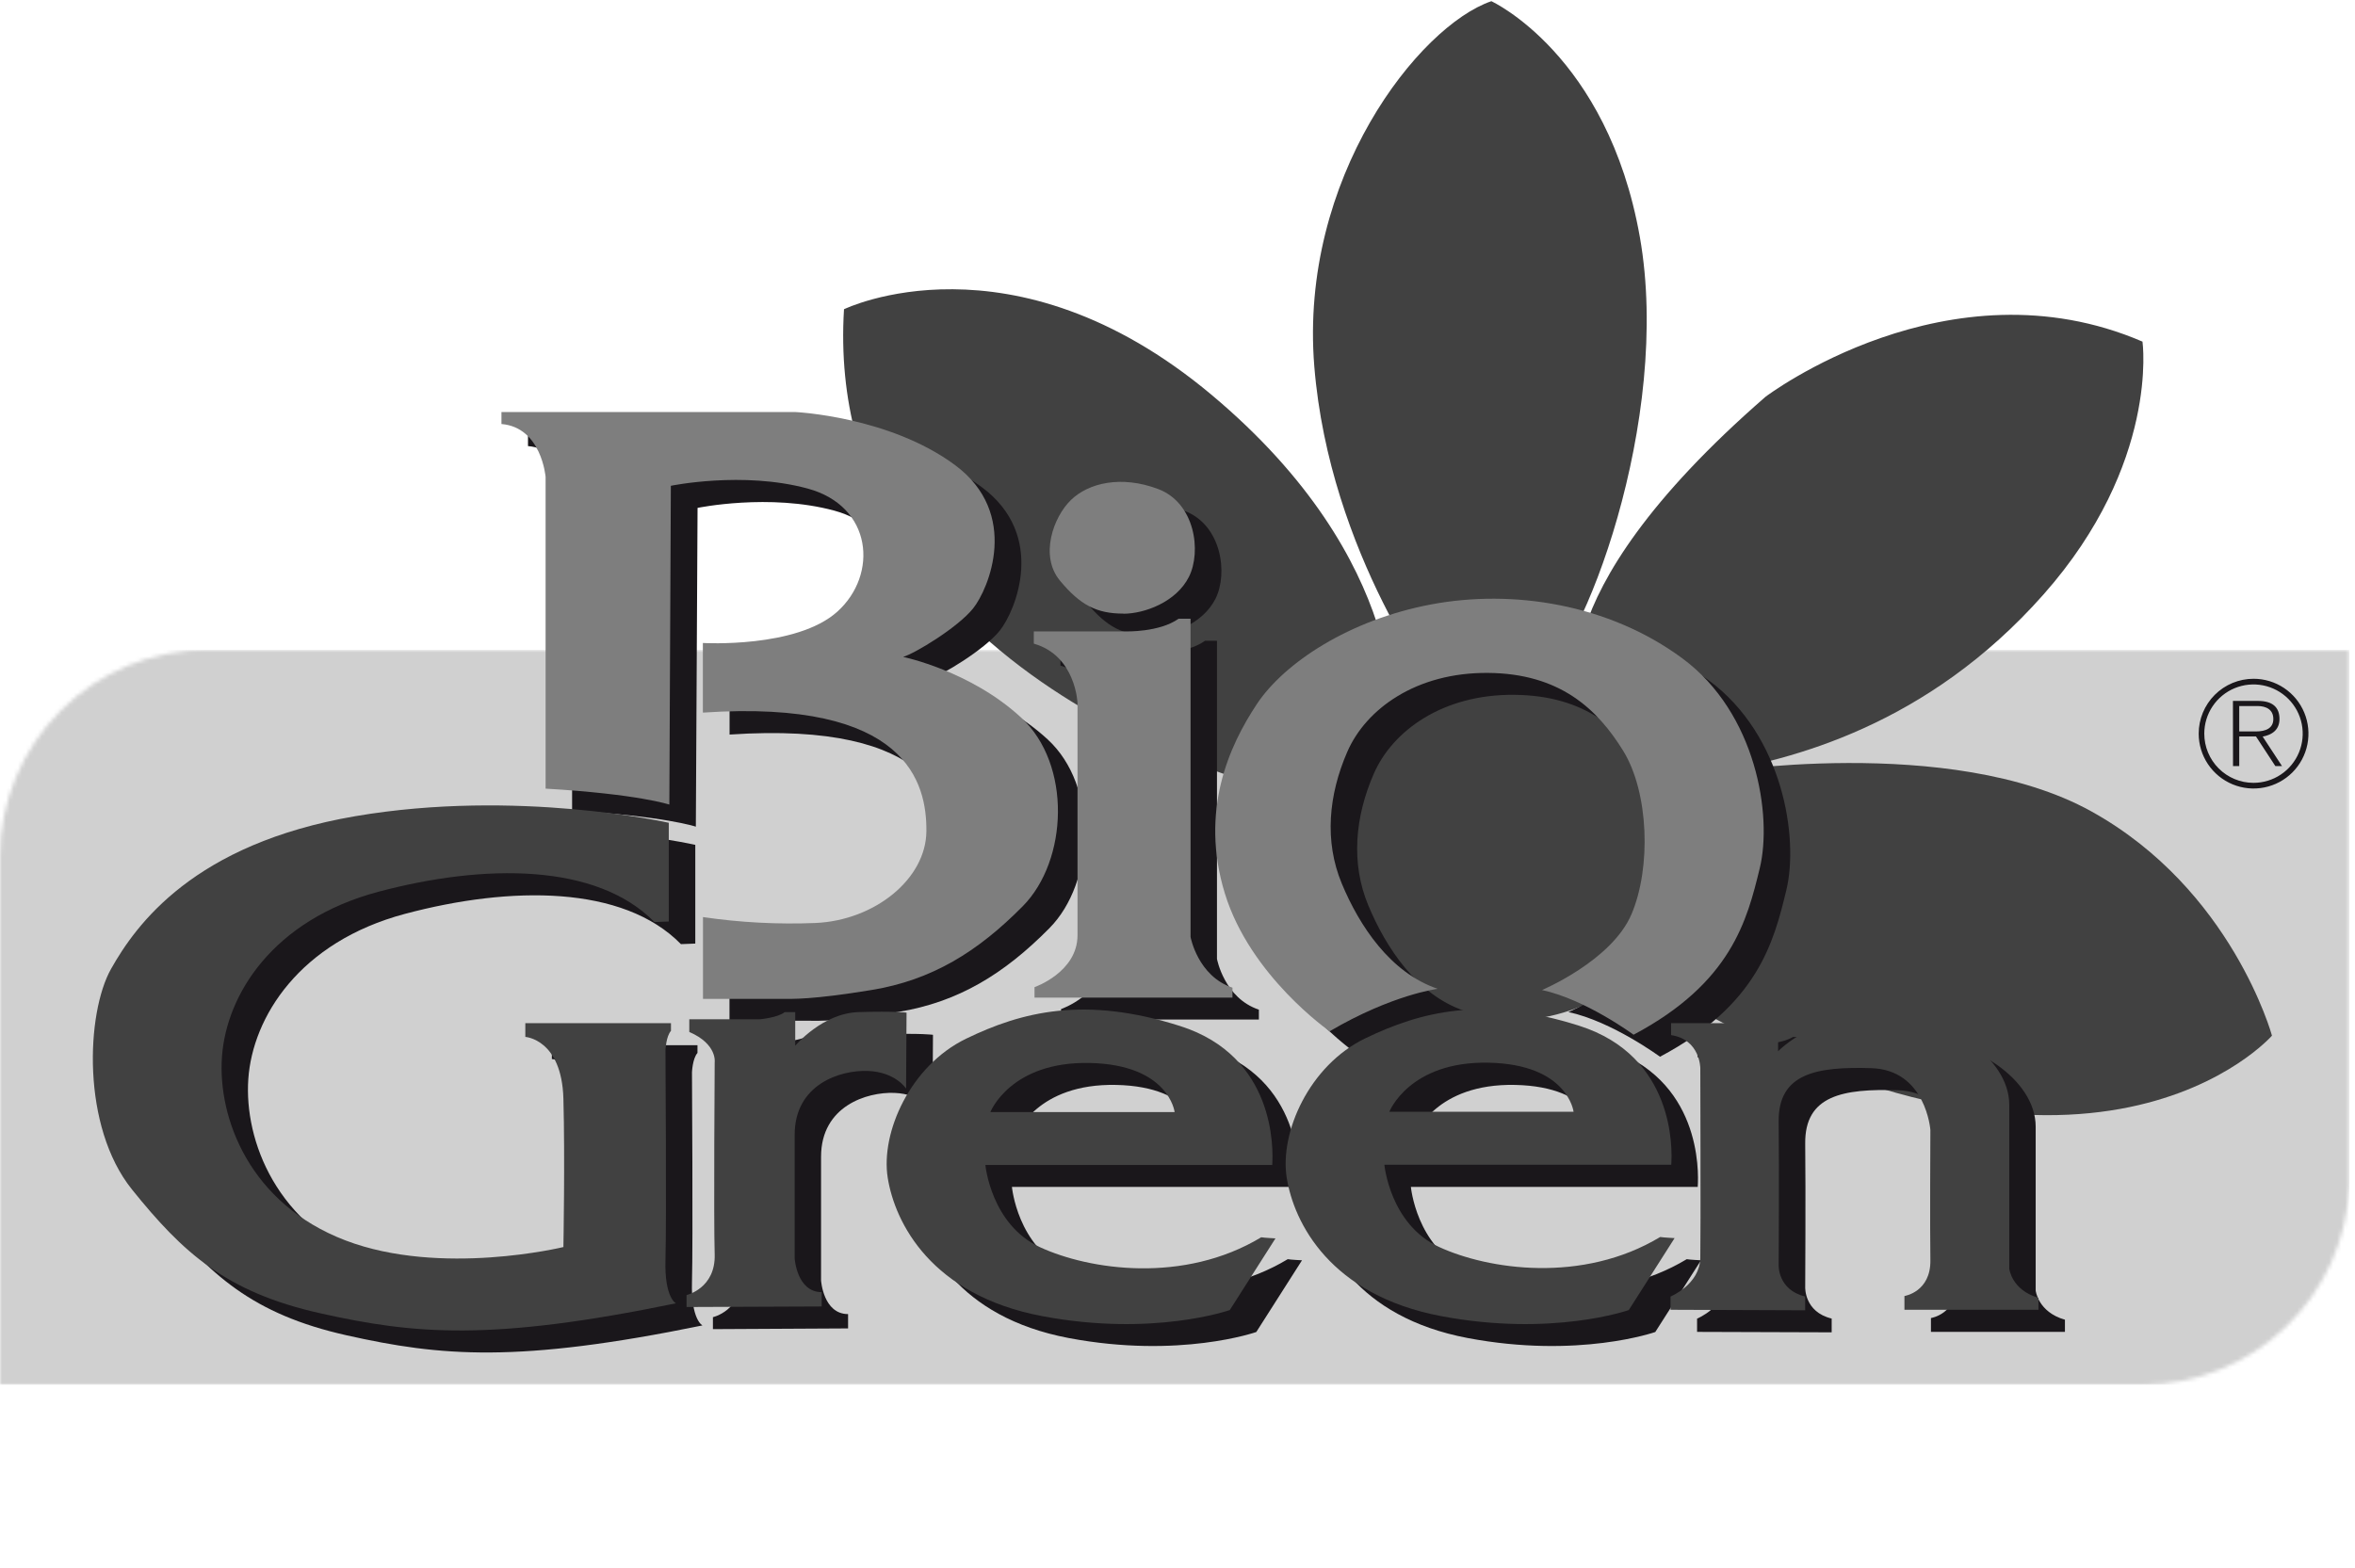
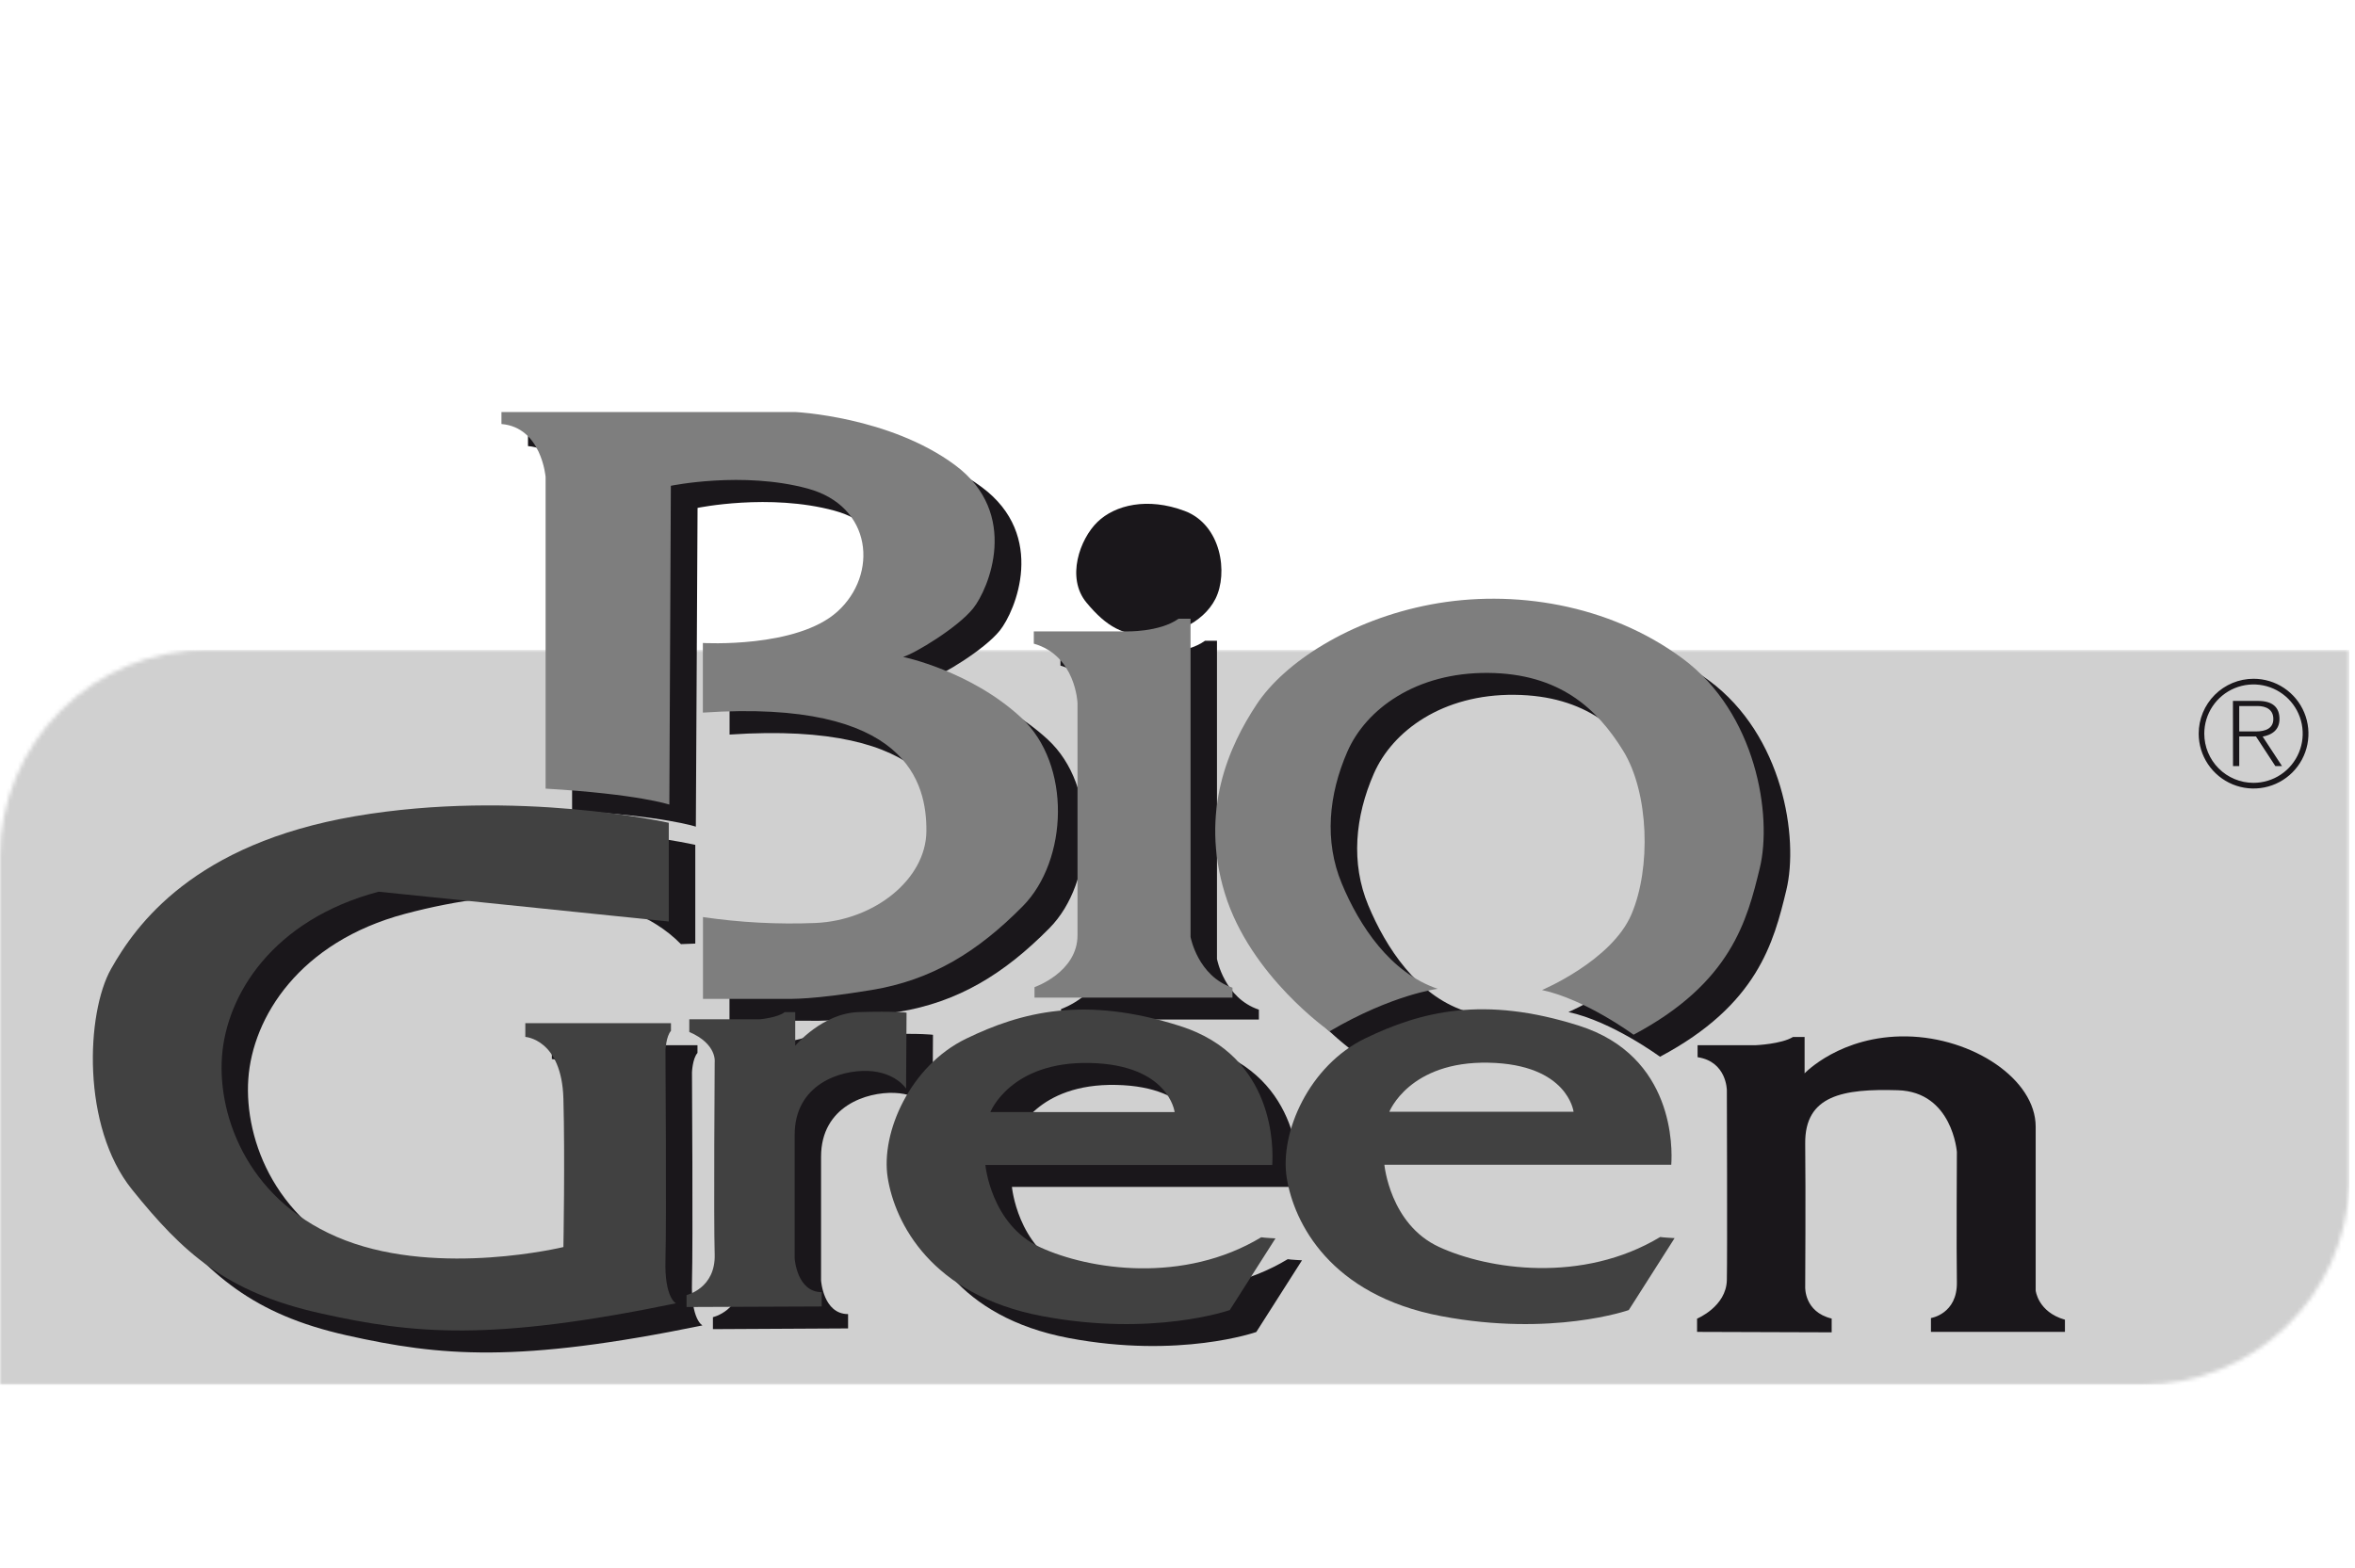
<svg xmlns="http://www.w3.org/2000/svg" width="590" height="393" viewBox="0 0 590 393" fill="none">
  <g clip-path="url(#clip0_2060_132)">
    <mask id="mask0_2060_132" style="mask-type:luminance" maskUnits="userSpaceOnUse" x="0" y="162" width="589" height="186">
      <path d="M51.78 162.86C38.059 162.899 24.912 168.368 15.21 178.07C5.508 187.772 0.04 200.919 0 214.64L0 347.01H536.82C550.183 346.971 563.017 341.783 572.653 332.525C582.289 323.266 587.986 310.651 588.56 297.3V162.86H51.78Z" fill="white" />
    </mask>
    <g mask="url(#mask0_2060_132)">
      <path d="M588.56 162.86H0V347.01H588.56V162.86Z" fill="#D0D0D0" />
    </g>
-     <path fill-rule="evenodd" clip-rule="evenodd" d="M211.46 77.49C211.46 77.49 253.46 57 303.52 98.93C353.58 140.86 348.83 181.84 348.83 181.84L360.75 174.69C360.75 174.69 333.09 138.96 329.27 91.79C325.45 44.62 355.51 6.49 373.63 0.3C373.63 0.3 402.73 13.64 410.83 59.38C418.93 105.12 396.53 163.74 384.6 171.38C384.6 171.38 391.75 175.67 396.05 177.1C396.05 177.1 383.17 150.89 442.32 99.43C442.32 99.43 488.11 64.65 536.76 85.61C536.76 85.61 541.05 116.11 511.96 148.98C482.87 181.85 448.96 190.44 428.49 193.77C428.49 193.77 488.59 183.77 523.89 203.3C559.19 222.83 569.2 259.53 569.2 259.53C569.2 259.53 524.36 311 417.52 248.53L408.45 243.76C408.45 243.76 397.45 257.59 371.72 255.68C345.99 253.77 321.16 241.38 319.72 198.02C319.72 198.02 205.72 170.39 211.45 77.47" fill="#414141" />
    <path fill-rule="evenodd" clip-rule="evenodd" d="M174.33 207.16C174.33 207.16 166.59 204.53 143.33 203.16V125.06C143.33 125.06 142.33 112.62 132.28 111.79V108.79H206C206 108.79 229.5 109.9 245.94 122.06C262.38 134.22 254.37 153.16 250.5 158C246.63 162.84 235.83 169.3 232.93 170.12C232.93 170.12 249.79 173.58 262.5 185.32C275.21 197.06 274.25 221.12 262.92 232.59C251.59 244.06 240.12 251.11 225.05 253.59C209.98 256.07 205.05 255.8 202.94 255.8H182.76V235.36C192.106 236.744 201.56 237.252 211 236.88C225.79 236.19 238.64 225.82 238.78 213.8C238.92 201.78 234.08 180.63 182.78 184.08V166.67C182.78 166.67 206.28 168.05 216.5 158.79C226.72 149.53 225.35 132.39 209.04 127.97C192.73 123.55 174.76 127.28 174.76 127.28L174.33 207.16Z" fill="#1A171B" />
    <path fill-rule="evenodd" clip-rule="evenodd" d="M288.07 159.3C293.32 159.3 301.33 156.4 304.52 150.04C307.71 143.68 306.04 131.52 296.78 128.04C287.52 124.56 279.36 126.52 274.94 130.81C270.52 135.1 267.06 144.81 272.18 150.99C277.3 157.17 281.44 159.28 288.07 159.28" fill="#1A171B" />
    <path fill-rule="evenodd" clip-rule="evenodd" d="M265.68 163.76H288.62C288.62 163.76 297.05 164.04 301.89 160.58H304.89V240.3C304.89 240.3 306.69 250.12 315.39 253.02V255.5H265.82V252.88C265.82 252.88 276.6 249.15 276.6 239.88V181.73C276.6 181.73 276.18 169.84 265.68 166.8V163.76Z" fill="#1A171B" />
    <path fill-rule="evenodd" clip-rule="evenodd" d="M339.76 263.97C339.76 263.97 319.86 250.15 313.5 229.41C307.14 208.67 314.6 192.41 321.5 182.01C328.4 171.61 344.72 160.86 365.18 157.01C385.64 153.16 409.68 156.87 428.18 170.56C446.68 184.25 450.7 209.94 447.53 223.07C444.36 236.2 440.34 251.82 415.88 264.82C415.88 264.82 403.88 255.97 392.94 253.62C392.94 253.62 410.35 246.29 415.32 234.68C420.29 223.07 419.75 204.14 413.25 193.63C406.75 183.12 397.39 174.3 379.42 174.12C361.45 173.94 348.88 183.12 344.18 193.89C339.48 204.66 338.38 216.28 342.8 226.89C347.22 237.5 355 249.3 366.84 253.3C366.84 253.3 355.51 254.68 339.76 263.95" fill="#1A171B" />
    <path fill-rule="evenodd" clip-rule="evenodd" d="M174.19 236.46V211.72C174.19 211.72 136.19 203.15 95.69 210.06C55.19 216.97 40.69 237.29 34.47 248.35C28.25 259.41 27 287.88 39.72 303.63C52.44 319.38 63.22 329.34 86.84 334.63C110.46 339.92 129.69 341.63 175.99 332.15C175.99 332.15 173.09 330.76 173.36 321.23C173.63 311.7 173.36 268.71 173.36 268.71C173.36 268.71 173.5 265.25 174.74 263.87V261.93H138.26V265.39C138.26 265.39 147.38 265.94 147.79 280.87C148.2 295.8 147.79 318.05 147.79 318.05C147.79 318.05 117.11 325.51 93.21 316.39C69.31 307.27 61.14 285.84 62.21 270.39C63.28 254.94 75 236.05 101.5 229C128 221.95 156.09 221.81 170.6 236.6L174.19 236.46Z" fill="#1A171B" />
    <path fill-rule="evenodd" clip-rule="evenodd" d="M178.61 333.08V330.08C178.61 330.08 185.94 328.43 185.61 319.86C185.28 311.29 185.61 271.76 185.61 271.76C185.61 271.76 186.3 267.2 179.26 264.16V260.98H197C197 260.98 201.56 260.56 203.22 259.18H205.85V267.61C205.85 267.61 212.62 259.46 221.74 259.18C230.86 258.9 233.74 259.32 233.74 259.32L233.62 278.3C233.62 278.3 230.99 274.15 224.08 273.88C217.17 273.61 205.7 277.19 205.7 289.88V320.88C205.7 320.88 206.25 329.31 212.47 329.31V332.9L178.61 333.08Z" fill="#1A171B" />
    <path fill-rule="evenodd" clip-rule="evenodd" d="M326.21 315.8L314.74 333.8C314.74 333.8 295.53 340.57 267.74 335.31C239.95 330.05 230.84 311.96 229.04 300.62C227.24 289.28 234.71 272.57 248.67 265.79C262.63 259.01 278.38 255.01 302.29 262.61C326.2 270.21 325.64 293.44 325.37 297.44H253.52C253.52 297.44 254.9 312.37 267.2 318.04C279.5 323.71 303.13 327.3 322.62 315.55C323.31 315.69 326.21 315.83 326.21 315.83M300.92 284.18H254.76C254.76 284.18 259.76 271.46 279.64 271.88C299.52 272.3 300.92 284.18 300.92 284.18Z" fill="#1A171B" />
-     <path fill-rule="evenodd" clip-rule="evenodd" d="M426.17 315.8L414.7 333.8C414.7 333.8 395.49 340.57 367.7 335.31C339.91 330.05 330.8 311.96 329 300.62C327.2 289.28 334.67 272.57 348.62 265.79C362.57 259.01 378.34 255.01 402.25 262.61C426.16 270.21 425.6 293.44 425.33 297.44H353.47C353.47 297.44 354.86 312.37 367.16 318.04C379.46 323.71 403.09 327.3 422.58 315.55C423.27 315.69 426.17 315.83 426.17 315.83M400.88 284.18H354.72C354.72 284.18 359.72 271.46 379.6 271.88C399.48 272.3 400.88 284.18 400.88 284.18Z" fill="#1A171B" />
    <path fill-rule="evenodd" clip-rule="evenodd" d="M425.17 333.77V330.45C425.17 330.45 432.49 327.45 432.63 320.77C432.77 314.09 432.63 273.23 432.63 273.23C432.63 273.23 432.63 266.04 425.3 264.93V261.93H439.81C439.81 261.93 446.31 261.66 449.21 259.86H452.11V268.98C452.11 268.98 461.11 259.45 477.68 259.72C494.25 259.99 510 270.46 510 282.35V323.4C510 323.4 510.55 328.79 517.33 330.72V333.77H483.76V330.3C483.76 330.3 490.4 329.3 490.26 321.3C490.12 313.3 490.26 288.69 490.26 288.69C490.26 288.69 489.16 273.62 475.47 273.21C461.78 272.8 452.12 274.45 452.26 286.61C452.4 298.77 452.26 322.55 452.26 322.55C452.26 322.55 451.98 328.77 458.89 330.43V333.88L425.17 333.77Z" fill="#1A171B" />
    <path fill-rule="evenodd" clip-rule="evenodd" d="M167.69 201.63C167.69 201.63 159.95 199 136.69 197.63V119.53C136.69 119.53 135.69 107.09 125.63 106.26V103.26H199.3C199.3 103.26 222.8 104.36 239.24 116.53C255.68 128.7 247.67 147.63 243.8 152.46C239.93 157.29 229.15 163.79 226.25 164.62C226.25 164.62 243.11 168.08 255.82 179.82C268.53 191.56 267.57 215.62 256.24 227.09C244.91 238.56 233.44 245.61 218.37 248.09C203.3 250.57 198.37 250.31 196.25 250.31H176.12V229.82C185.45 231.187 194.888 231.682 204.31 231.3C219.1 230.65 232 220.3 232.09 208.3C232.18 196.3 227.39 175.13 176.09 178.58V161.13C176.09 161.13 199.58 162.51 209.81 153.25C220.04 143.99 218.65 126.85 202.34 122.43C186.03 118.01 168.07 121.74 168.07 121.74L167.69 201.63Z" fill="#7E7E7E" />
-     <path fill-rule="evenodd" clip-rule="evenodd" d="M281.43 153.8C286.68 153.8 294.69 150.9 297.87 144.54C301.05 138.18 299.39 126.02 290.13 122.54C280.87 119.06 272.72 121.02 268.3 125.3C263.88 129.58 260.42 139.3 265.53 145.48C270.64 151.66 274.79 153.77 281.43 153.77" fill="#7E7E7E" />
    <path fill-rule="evenodd" clip-rule="evenodd" d="M259 158.23H282C282 158.23 290.43 158.5 295.27 155.05H298.27V234.8C298.27 234.8 300.07 244.61 308.77 247.51V250H259.18V247.38C259.18 247.38 269.95 243.65 269.95 234.38V176.19C269.95 176.19 269.54 164.3 259 161.3V158.23Z" fill="#7E7E7E" />
    <path fill-rule="evenodd" clip-rule="evenodd" d="M333.11 258.43C333.11 258.43 313.21 244.61 306.86 223.88C300.51 203.15 307.96 186.88 314.86 176.47C321.76 166.06 338.08 155.32 358.53 151.47C378.98 147.62 403.03 151.33 421.53 165.02C440.03 178.71 444.06 204.41 440.88 217.54C437.7 230.67 433.73 246.3 409.26 259.3C409.26 259.3 397.26 250.45 386.32 248.1C386.32 248.1 403.73 240.78 408.71 229.17C413.69 217.56 413.13 198.62 406.64 188.12C400.15 177.62 390.74 168.77 372.78 168.63C354.82 168.49 342.23 177.63 337.54 188.4C332.85 199.17 331.74 210.79 336.15 221.4C340.56 232.01 348.32 243.79 360.2 247.8C360.2 247.8 348.87 249.18 333.11 258.44" fill="#7E7E7E" />
-     <path fill-rule="evenodd" clip-rule="evenodd" d="M167.55 230.93V206.19C167.55 206.19 129.55 197.62 89.05 204.53C48.55 211.44 34.05 231.75 27.82 242.81C21.59 253.87 20.36 282.3 33.08 298.1C45.8 313.9 56.57 323.81 80.2 329.1C103.83 334.39 123.05 336.15 169.34 326.61C169.34 326.61 166.44 325.23 166.72 315.69C167 306.15 166.72 263.17 166.72 263.17C166.72 263.17 166.86 259.72 168.1 258.33V256.4H131.61V259.85C131.61 259.85 140.74 260.4 141.15 275.33C141.56 290.26 141.15 312.51 141.15 312.51C141.15 312.51 110.47 319.98 86.56 310.85C62.65 301.72 54.5 280.3 55.61 264.79C56.72 249.28 68.32 230.51 94.85 223.46C121.38 216.41 149.44 216.27 163.95 231.06L167.55 230.93Z" fill="#414141" />
+     <path fill-rule="evenodd" clip-rule="evenodd" d="M167.55 230.93V206.19C167.55 206.19 129.55 197.62 89.05 204.53C48.55 211.44 34.05 231.75 27.82 242.81C21.59 253.87 20.36 282.3 33.08 298.1C45.8 313.9 56.57 323.81 80.2 329.1C103.83 334.39 123.05 336.15 169.34 326.61C169.34 326.61 166.44 325.23 166.72 315.69C167 306.15 166.72 263.17 166.72 263.17C166.72 263.17 166.86 259.72 168.1 258.33V256.4H131.61V259.85C131.61 259.85 140.74 260.4 141.15 275.33C141.56 290.26 141.15 312.51 141.15 312.51C141.15 312.51 110.47 319.98 86.56 310.85C62.65 301.72 54.5 280.3 55.61 264.79C56.72 249.28 68.32 230.51 94.85 223.46L167.55 230.93Z" fill="#414141" />
    <path fill-rule="evenodd" clip-rule="evenodd" d="M172 327.54V324.54C172 324.54 179.32 322.88 179.05 314.31C178.78 305.74 179.05 266.21 179.05 266.21C179.05 266.21 179.74 261.65 172.69 258.61V255.43H190.38C190.38 255.43 194.94 255.01 196.6 253.63H199.23V262.06C199.23 262.06 206 253.91 215.12 253.63C224.24 253.35 227.12 253.77 227.12 253.77L227 272.8C227 272.8 224.38 268.66 217.47 268.38C210.56 268.1 199.09 271.69 199.09 284.38V315.38C199.09 315.38 199.64 323.81 205.86 323.81V327.4L172 327.54Z" fill="#414141" />
    <path fill-rule="evenodd" clip-rule="evenodd" d="M319.57 310.3L308.1 328.3C308.1 328.3 288.89 335.07 261.1 329.82C233.31 324.57 224.2 306.46 222.4 295.13C220.6 283.8 228.07 267.07 242.03 260.3C255.99 253.53 271.74 249.51 295.65 257.12C319.56 264.73 319.01 287.95 318.73 291.95H246.87C246.87 291.95 248.26 306.87 260.56 312.55C272.86 318.23 296.49 321.8 315.98 310.06C316.67 310.19 319.57 310.34 319.57 310.34M294.28 278.68H248.12C248.12 278.68 253.12 265.97 272.99 266.38C292.86 266.79 294.28 278.68 294.28 278.68Z" fill="#414141" />
    <path fill-rule="evenodd" clip-rule="evenodd" d="M419.52 310.3L408.06 328.3C408.06 328.3 388.85 335.07 361.06 329.82C333.27 324.57 324.16 306.46 322.36 295.13C320.56 283.8 328 267 342 260.23C356 253.46 371.71 249.44 395.62 257.05C419.53 264.66 419 287.88 418.7 291.88H346.83C346.83 291.88 348.21 306.8 360.51 312.48C372.81 318.16 396.44 321.73 415.93 309.99C416.62 310.12 419.52 310.27 419.52 310.27M394.24 278.61H348.07C348.07 278.61 353.07 265.9 372.95 266.31C392.83 266.72 394.23 278.61 394.23 278.61" fill="#414141" />
-     <path fill-rule="evenodd" clip-rule="evenodd" d="M418.52 328.23V324.91C418.52 324.91 425.85 321.91 425.98 315.24C426.11 308.57 425.98 267.69 425.98 267.69C425.98 267.69 425.98 260.5 418.66 259.4V256.4H433.17C433.17 256.4 439.67 256.12 442.57 254.32H445.47V263.45C445.47 263.45 454.47 253.91 471.04 254.19C487.61 254.47 503.38 264.97 503.38 276.85V317.9C503.38 317.9 503.93 323.29 510.7 325.23V328.23H477.12V324.78C477.12 324.78 483.75 323.78 483.62 315.78C483.49 307.78 483.62 283.16 483.62 283.16C483.62 283.16 482.51 268.1 468.83 267.68C455.15 267.26 445.47 268.93 445.61 281.09C445.75 293.25 445.61 317.03 445.61 317.03C445.61 317.03 445.34 323.24 452.25 324.9V328.36L418.52 328.23Z" fill="#414141" />
    <path d="M564.59 170.1C567.31 170.1 569.968 170.906 572.229 172.417C574.49 173.928 576.253 176.075 577.293 178.588C578.334 181.1 578.606 183.865 578.076 186.532C577.545 189.199 576.236 191.649 574.313 193.572C572.39 195.495 569.94 196.805 567.273 197.335C564.605 197.866 561.841 197.594 559.328 196.553C556.816 195.512 554.668 193.75 553.157 191.489C551.646 189.228 550.84 186.569 550.84 183.85C550.84 180.206 552.286 176.712 554.86 174.134C557.435 171.556 560.927 170.105 564.57 170.1M564.57 196.18C567.009 196.18 569.393 195.456 571.42 194.102C573.448 192.747 575.028 190.821 575.961 188.568C576.895 186.315 577.139 183.836 576.663 181.444C576.187 179.052 575.013 176.855 573.289 175.131C571.564 173.407 569.367 172.232 566.976 171.757C564.584 171.281 562.105 171.525 559.852 172.458C557.599 173.391 555.673 174.972 554.318 176.999C552.963 179.027 552.24 181.411 552.24 183.85C552.24 187.118 553.538 190.253 555.848 192.565C558.158 194.877 561.292 196.177 564.56 196.18M559.42 175.65H565.68C569.33 175.65 571.08 177.21 571.08 180.19C571.08 182.99 569.08 184.19 566.87 184.59L571.71 191.97H570.04L565.19 184.55H561V191.97H559.44L559.42 175.65ZM561 183.3H565.14C567.67 183.3 569.54 182.49 569.54 180.18C569.54 177.87 567.82 176.93 565.54 176.93H561V183.3Z" fill="#1A171B" />
  </g>
  <defs>
    <clipPath id="clip0_2060_132">
      <rect width="590" height="392.52" fill="white" transform="translate(0 0.3)" />
    </clipPath>
  </defs>
</svg>